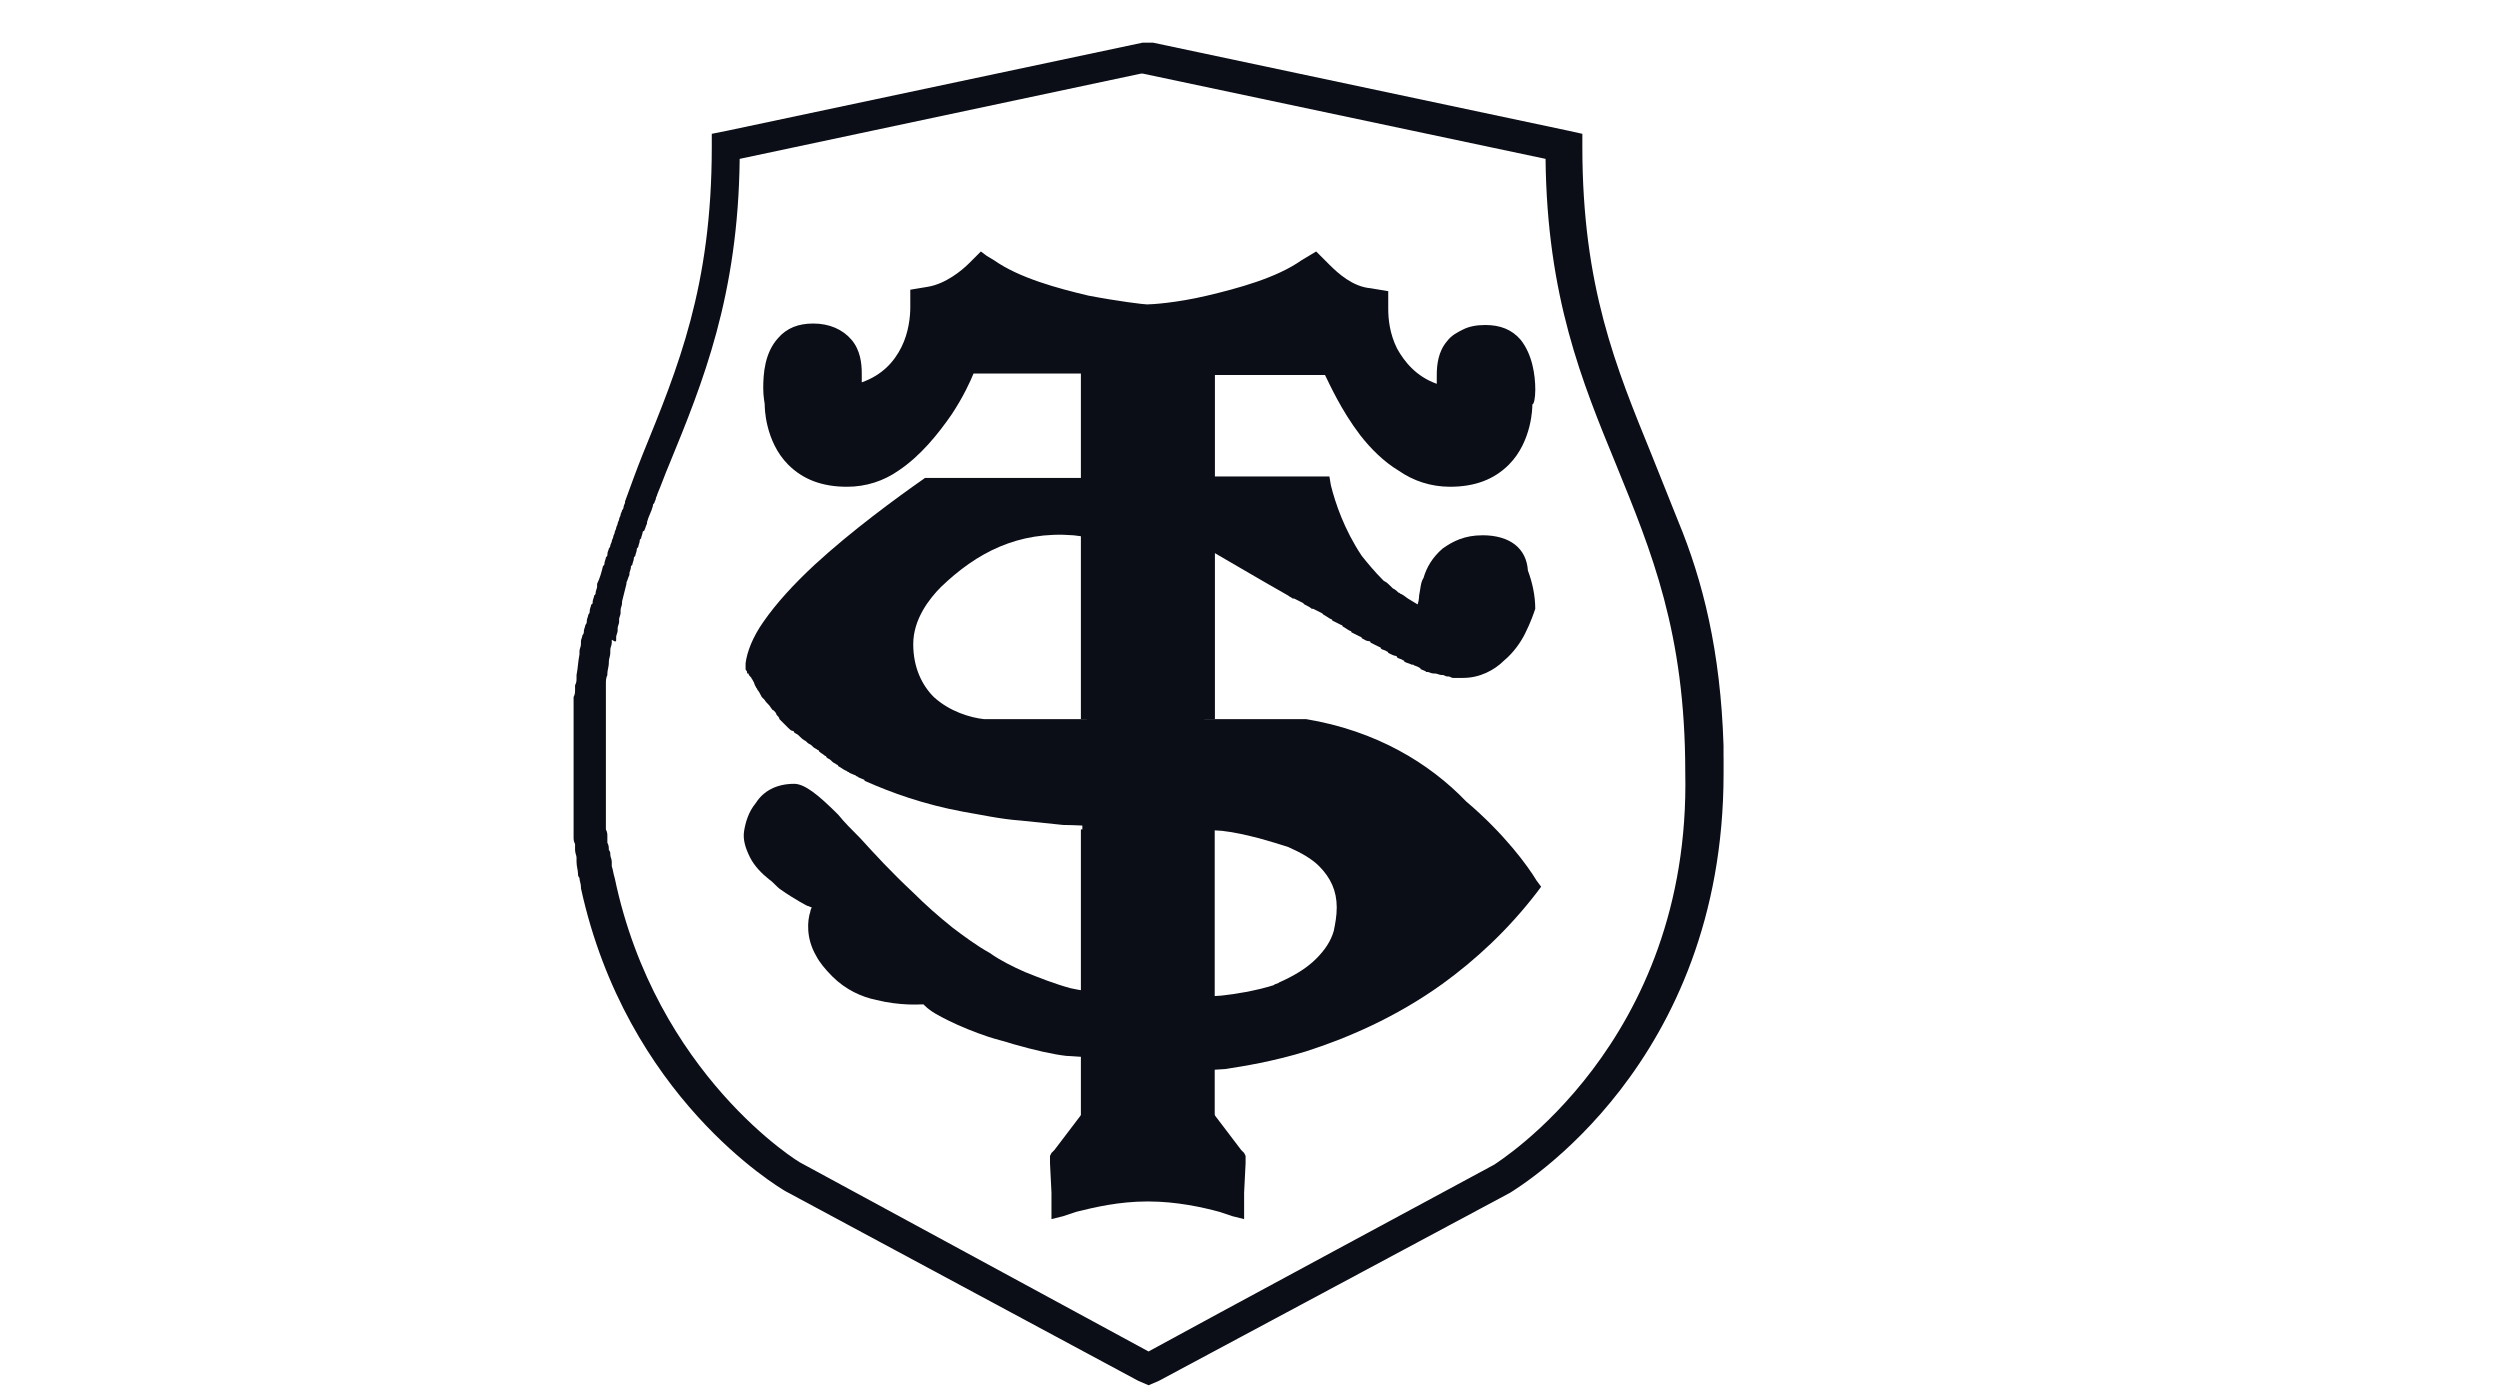
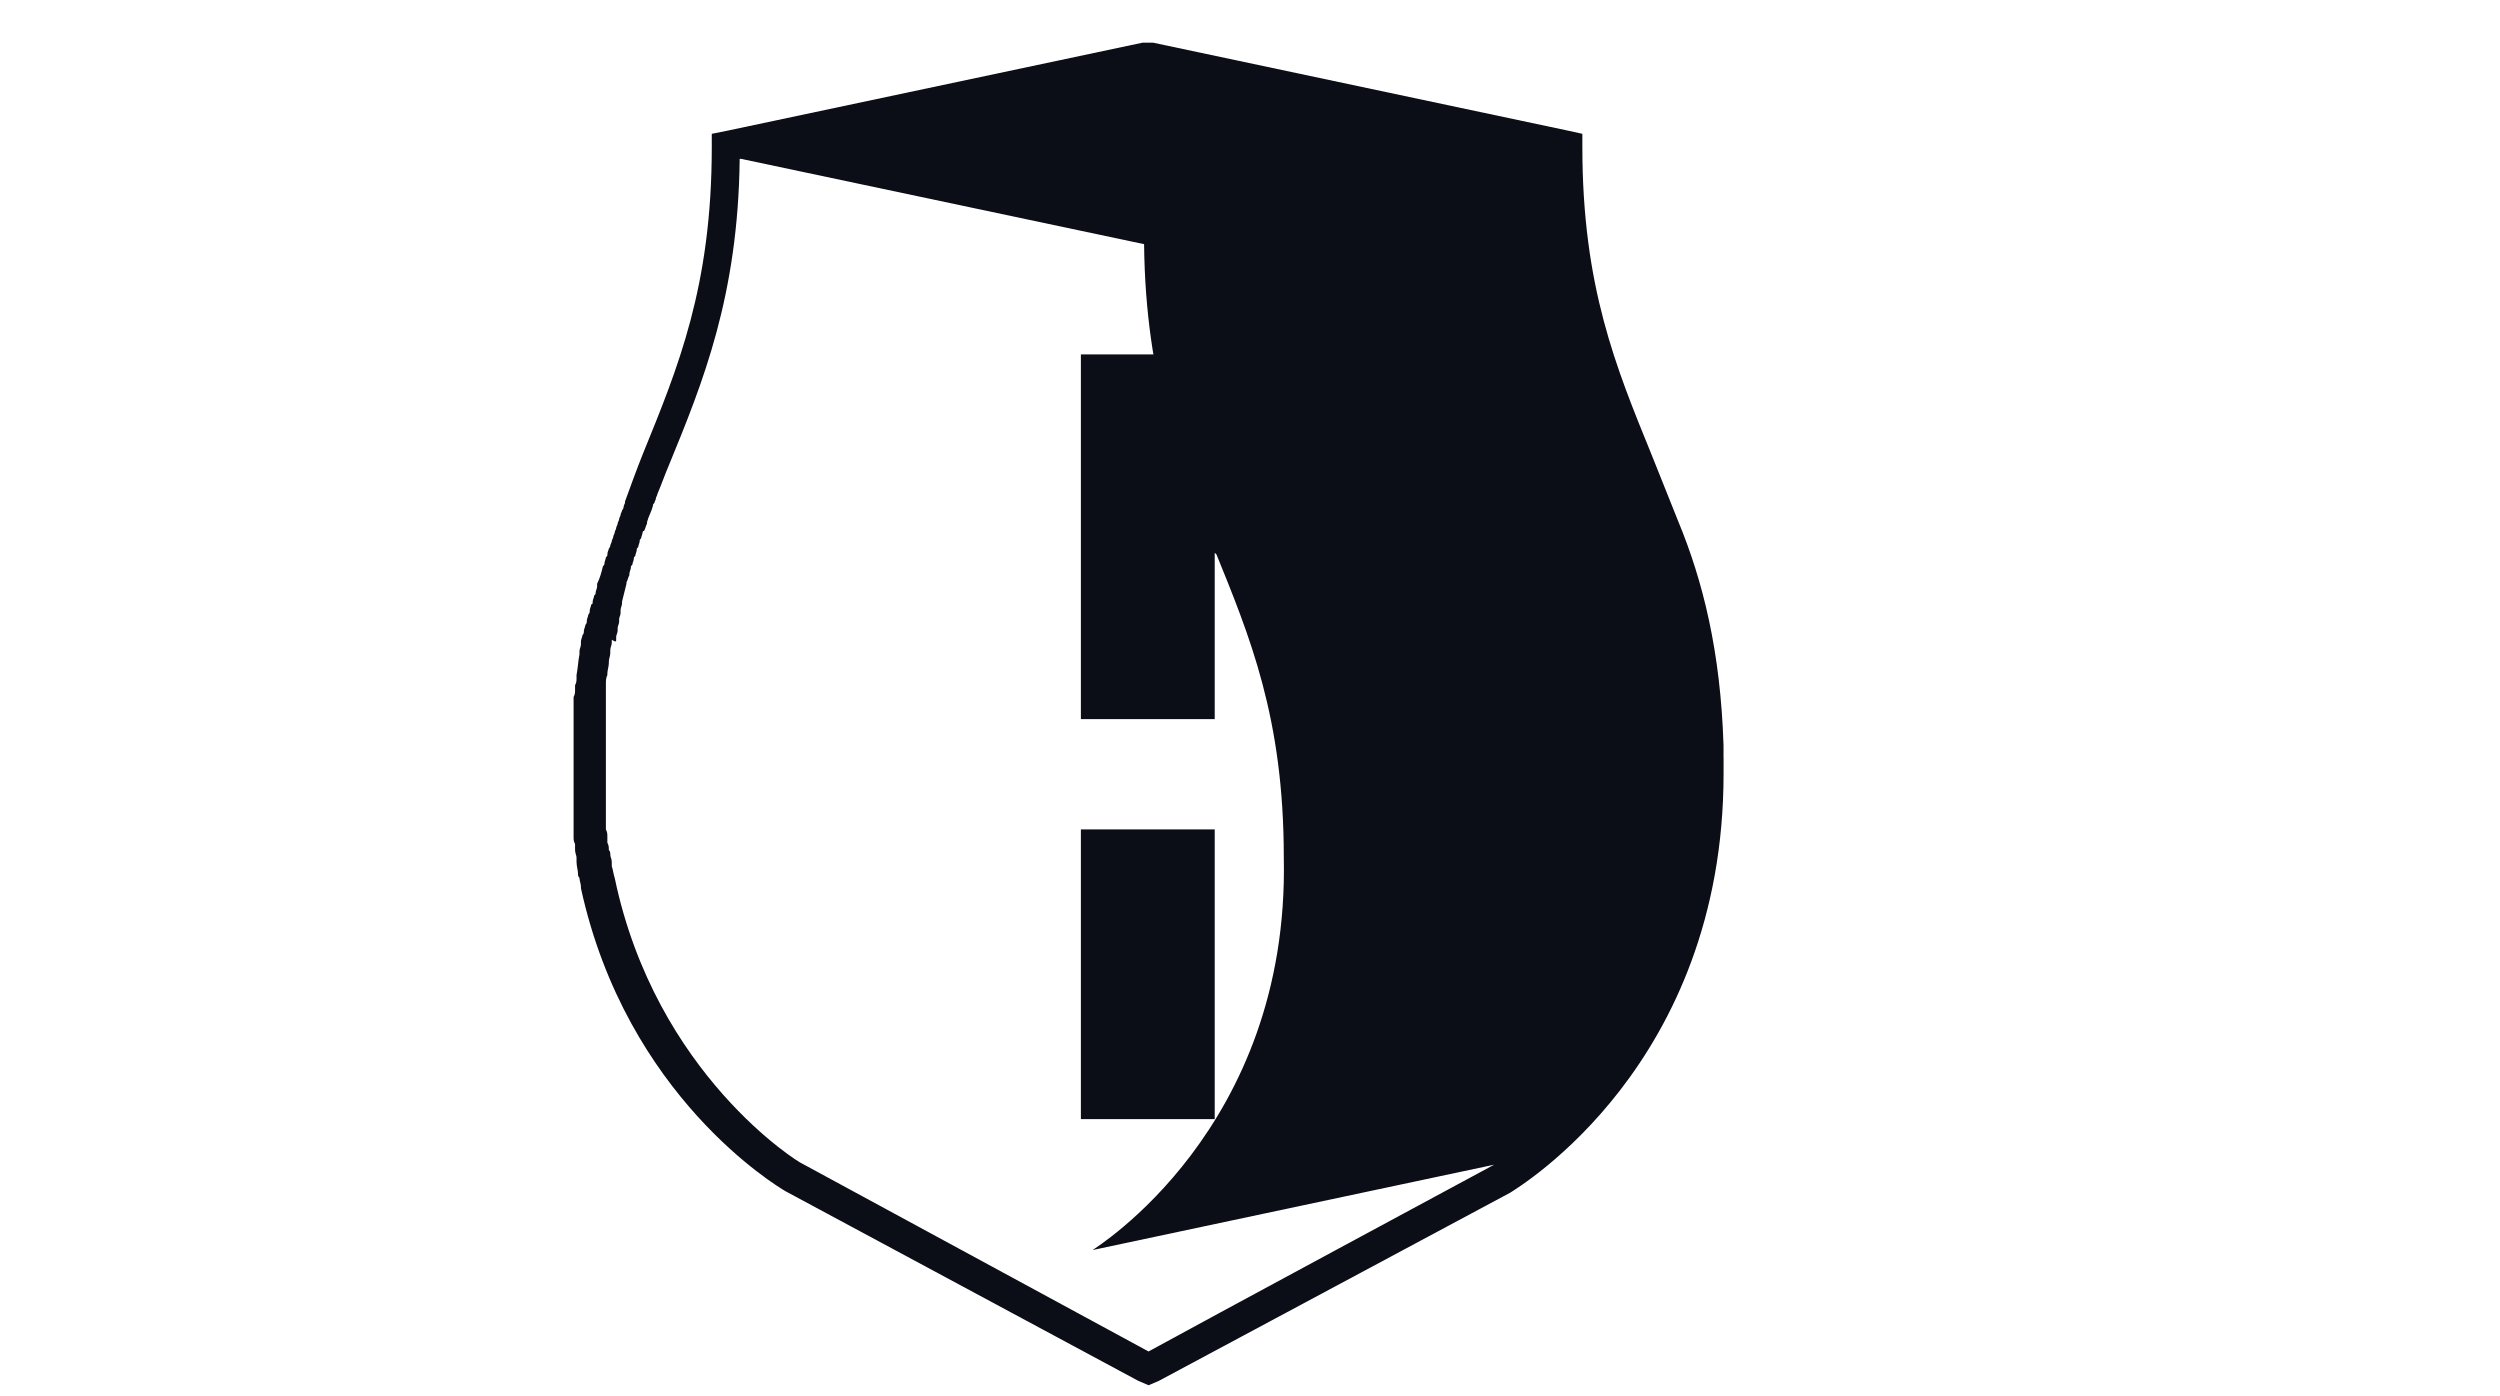
<svg xmlns="http://www.w3.org/2000/svg" enable-background="new 0 0 170 94.9" viewBox="0 0 170 94.9">
-   <path d="m105.5 10.9-27.4-5.9h-.1l-27.4 5.9c-.1 9.3-2.5 15.2-4.8 20.8-.3.7-.5 1.3-.8 2-.1.1-.1.2-.1.2 0 .1-.1.2-.1.3s0 .1-.1.2c-.1.4-.3.7-.4 1.1v.1c-.1.2-.1.3-.2.5 0 0 0 .1-.1.1 0 .1-.1.3-.1.4s0 .1-.1.2c0 .1-.1.3-.1.4s0 .1-.1.2c0 .1-.1.3-.1.4s0 .1-.1.2c0 .1-.1.3-.1.4s0 .1-.1.2c0 .1-.1.3-.1.4v.1c-.1.2-.1.3-.2.5v.1c-.1.4-.2.8-.3 1.2v.1c0 .2-.1.3-.1.5v.2c0 .1-.1.3-.1.4v.2c0 .1-.1.3-.1.4v.2c0 .1-.1.3-.1.4v.2c-.3.1-.3.2-.3.4v.2c0 .2-.1.3-.1.5v.2c0 .2-.1.4-.1.6v.1c0 .2-.1.5-.1.7v.1c0 .2 0 .4-.1.6v.2.5.3s0 .3 0 .5v.3s0 .3 0 .5v.3.5.3.5.3.6.3.8.9.3.6.4s0 .4 0 .5 0 .2 0 .4 0 .3 0 .5v.4s0 .3.1.5v.4s0 .3.1.5c0 .1 0 .2.1.3 0 .2.1.3.1.5v.3c0 .3.1.5.2.8 2.5 13 12.3 19 12.4 19l23.6 12.7c3-1.6 23.6-12.7 23.5-12.7.1-.1 13.4-8.1 13.4-26.6 0-9.5-2.3-15-4.7-20.9-2.3-5.5-4.7-11.4-4.8-20.7z" fill="none" />
  <g fill="#0b0d17">
-     <path d="m117.2 51.5c0-.2 0-.4 0-.6 0-.1 0-.1 0-.2-.2-6.4-1.4-11.2-3.1-15.3-.6-1.5-1.2-3-1.8-4.5-2.4-5.9-4.7-11.4-4.7-20.9v-.9l-.9-.2-28.3-6h-.1-.1-.3-.1-.1l-28.3 6-1 .2v.9c0 9.5-2.3 15-4.7 20.9-.4 1-.8 2.1-1.2 3.2v.1s-.1.2-.1.3-.1.2-.1.2c0 .1-.1.2-.1.3s-.1.2-.1.3-.1.2-.1.3-.1.2-.1.3-.1.2-.1.3-.1.2-.1.3-.1.2-.1.3-.1.2-.1.3-.1.2-.1.2c0 .1-.1.2-.1.4 0 .1 0 .1-.1.2 0 .1-.1.3-.1.4s0 .1-.1.2c-.1.4-.2.8-.4 1.2v.2c0 .1-.1.3-.1.4s0 .1-.1.2c0 .1-.1.3-.1.4s0 .2-.1.2c0 .1-.1.3-.1.4s0 .2-.1.3c0 .1-.1.3-.1.4s0 .2-.1.3c0 .1-.1.3-.1.4s0 .2-.1.3c0 .1-.1.3-.1.4v.2c0 .2-.1.3-.1.5v.2c-.1.5-.1.9-.2 1.4v.2c0 .2 0 .3-.1.5v.3c0 .2 0 .3-.1.5v.3.5.3.5.3.5.3.5.3.6.3.9 1 .3.6.4.6.4.5s0 .3 0 .4c0 .2 0 .3.1.5v.4c0 .2.1.4.1.5s0 .2 0 .3c0 .3.1.6.1.8 0 .1 0 .2.1.3 0 .2.1.4.1.6v.1c3.1 14.2 13.4 20.3 13.9 20.6l24 12.9.7.3.7-.3 23.9-12.8c.6-.4 14.5-8.7 14.5-28.5 0-.4 0-.8 0-1.1zm-15.6 27.7s-20.6 11.1-23.5 12.7l-23.6-12.8c-.1 0-9.9-6-12.7-19.4-.1-.3-.1-.5-.2-.8 0-.1 0-.2 0-.3 0-.2-.1-.3-.1-.5 0-.1 0-.2-.1-.3 0-.2 0-.3-.1-.5 0-.1 0-.2 0-.4s0-.3-.1-.5c0-.1 0-.2 0-.4s0-.3 0-.5c0-.1 0-.2 0-.4s0-.4 0-.5 0-.2 0-.4 0-.4 0-.6c0-.1 0-.2 0-.3 0-.3 0-.6 0-.9s0-.6 0-.8c0-.1 0-.2 0-.3 0-.2 0-.4 0-.6 0-.1 0-.2 0-.3 0-.2 0-.3 0-.5 0-.1 0-.2 0-.3 0-.2 0-.3 0-.5 0-.1 0-.2 0-.3 0-.2 0-.3 0-.5 0-.1 0-.2 0-.3 0-.2 0-.3 0-.5 0-.1 0-.2 0-.3 0-.2 0-.3 0-.5 0-.1 0-.2 0-.2 0-.2 0-.4.1-.6v-.1c0-.2.1-.5.1-.7v-.1c0-.2.1-.4.1-.6 0-.1 0-.1 0-.2 0-.2.1-.3.1-.5 0-.1 0-.1 0-.2.3.2.3.1.3 0s0-.2 0-.2c0-.1.1-.3.1-.4s0-.2 0-.2c0-.1.1-.3.1-.4s0-.1 0-.2.1-.3.1-.4 0-.1 0-.2c0-.2.1-.3.1-.5v-.1c.1-.4.2-.8.3-1.2 0 0 0 0 0-.1.1-.2.1-.3.2-.5v-.1c0-.1.1-.3.1-.4s0-.1.1-.2c0-.1.1-.3.1-.4s0-.1.1-.2c0-.1.1-.3.1-.4s0-.1.1-.2c0-.1.1-.3.1-.4s0-.1.1-.2c0-.1.1-.3.1-.4 0 0 0-.1.1-.1.1-.2.1-.3.2-.5v-.1c.1-.4.3-.7.4-1.1 0-.1 0-.1.1-.2 0-.1.1-.2.1-.3s.1-.2.1-.3c.3-.7.5-1.3.8-2 2.3-5.6 4.7-11.5 4.8-20.8l27.3-5.8h.1l27.4 5.8c.1 9.4 2.5 15.2 4.8 20.8 2.4 5.9 4.7 11.4 4.7 20.9.4 18.5-12.9 26.6-13 26.7z" />
-     <path d="m104.4 26.5c0-1-.2-2.4-1-3.4-.6-.7-1.4-1-2.4-1-.6 0-1.1.1-1.5.3s-.8.4-1.1.8c-.6.7-.7 1.6-.7 2.3v.6c-1.4-.5-2.2-1.5-2.7-2.4-.5-1-.6-2-.6-2.7v-.6-.6l-.6-.1-.6-.1c-1.2-.1-2.2-1-2.8-1.6l-.5-.5-.4-.4-.5.3-.5.3c-1.7 1.2-4.3 1.9-6.4 2.4s-3.8.6-4.1.6c-.2 0-1.9-.2-4-.6-2.1-.5-4.7-1.2-6.4-2.4l-.5-.3-.4-.3-.4.4-.4.4c-.5.5-1.6 1.4-2.8 1.6l-.6.1-.6.1v.6.6c0 .6-.1 1.7-.6 2.7s-1.3 1.9-2.7 2.4c0-.2 0-.4 0-.6 0-.7-.1-1.6-.7-2.3s-1.5-1.1-2.6-1.1c-1 0-1.8.3-2.4 1-.9 1-1 2.4-1 3.4 0 .6.1 1 .1 1.1s0 .7.2 1.5.6 1.8 1.4 2.6c1 1 2.3 1.5 4 1.5 1.3 0 2.5-.4 3.5-1.1 1.5-1 2.7-2.5 3.6-3.8.8-1.2 1.3-2.3 1.5-2.8h7.5v22 1.5h.2v.3.1 6.5h-.2-.1v1.8 18 .1l-1.9 2.5-.2.2-.1.2v.2.3l.1 2v.9.9l.8-.2.9-.3c1.2-.3 2.9-.7 4.8-.7h.1c1.9 0 3.7.4 4.8.7l.9.3.8.2v-.9-.9l.1-2v-.3-.2l-.1-.2-.2-.2s-1.6-2.1-1.9-2.5v-18-1.6h-.6v-7-.2h.7v-22-1.4h7.5c.3.6 1.1 2.4 2.4 4.1.7.9 1.6 1.8 2.6 2.4 1 .7 2.2 1.1 3.5 1.1 1.7 0 3-.5 4-1.5.8-.8 1.2-1.8 1.4-2.6s.2-1.4.2-1.5c.1 0 .2-.4.2-1z" />
+     <path d="m117.2 51.5c0-.2 0-.4 0-.6 0-.1 0-.1 0-.2-.2-6.4-1.4-11.2-3.1-15.3-.6-1.5-1.2-3-1.8-4.5-2.4-5.9-4.7-11.4-4.7-20.9v-.9l-.9-.2-28.3-6h-.1-.1-.3-.1-.1l-28.3 6-1 .2v.9c0 9.5-2.3 15-4.7 20.9-.4 1-.8 2.1-1.2 3.2v.1s-.1.2-.1.3-.1.2-.1.2c0 .1-.1.2-.1.3s-.1.2-.1.3-.1.2-.1.3-.1.2-.1.3-.1.2-.1.3-.1.2-.1.3-.1.2-.1.3-.1.2-.1.3-.1.2-.1.2c0 .1-.1.2-.1.4 0 .1 0 .1-.1.2 0 .1-.1.3-.1.4s0 .1-.1.2c-.1.4-.2.8-.4 1.2v.2c0 .1-.1.3-.1.4s0 .1-.1.2c0 .1-.1.3-.1.4s0 .2-.1.2c0 .1-.1.3-.1.4s0 .2-.1.3c0 .1-.1.3-.1.4s0 .2-.1.3c0 .1-.1.3-.1.4s0 .2-.1.3c0 .1-.1.3-.1.4v.2c0 .2-.1.3-.1.5v.2c-.1.5-.1.9-.2 1.4v.2c0 .2 0 .3-.1.5v.3c0 .2 0 .3-.1.5v.3.5.3.5.3.5.3.5.3.6.3.9 1 .3.6.4.6.4.5s0 .3 0 .4c0 .2 0 .3.1.5v.4c0 .2.1.4.1.5s0 .2 0 .3c0 .3.1.6.1.8 0 .1 0 .2.1.3 0 .2.1.4.1.6v.1c3.1 14.2 13.4 20.3 13.9 20.6l24 12.9.7.3.7-.3 23.9-12.8c.6-.4 14.5-8.7 14.5-28.5 0-.4 0-.8 0-1.1zm-15.6 27.7s-20.6 11.1-23.5 12.7l-23.6-12.8c-.1 0-9.9-6-12.7-19.4-.1-.3-.1-.5-.2-.8 0-.1 0-.2 0-.3 0-.2-.1-.3-.1-.5 0-.1 0-.2-.1-.3 0-.2 0-.3-.1-.5 0-.1 0-.2 0-.4s0-.3-.1-.5c0-.1 0-.2 0-.4s0-.3 0-.5c0-.1 0-.2 0-.4s0-.4 0-.5 0-.2 0-.4 0-.4 0-.6c0-.1 0-.2 0-.3 0-.3 0-.6 0-.9s0-.6 0-.8c0-.1 0-.2 0-.3 0-.2 0-.4 0-.6 0-.1 0-.2 0-.3 0-.2 0-.3 0-.5 0-.1 0-.2 0-.3 0-.2 0-.3 0-.5 0-.1 0-.2 0-.3 0-.2 0-.3 0-.5 0-.1 0-.2 0-.3 0-.2 0-.3 0-.5 0-.1 0-.2 0-.3 0-.2 0-.3 0-.5 0-.1 0-.2 0-.2 0-.2 0-.4.1-.6v-.1c0-.2.1-.5.1-.7v-.1c0-.2.1-.4.1-.6 0-.1 0-.1 0-.2 0-.2.1-.3.1-.5 0-.1 0-.1 0-.2.3.2.3.1.3 0s0-.2 0-.2c0-.1.1-.3.1-.4s0-.2 0-.2c0-.1.1-.3.1-.4s0-.1 0-.2.1-.3.1-.4 0-.1 0-.2c0-.2.1-.3.1-.5v-.1c.1-.4.2-.8.3-1.2 0 0 0 0 0-.1.1-.2.1-.3.2-.5v-.1c0-.1.1-.3.1-.4s0-.1.1-.2c0-.1.1-.3.1-.4s0-.1.1-.2c0-.1.1-.3.1-.4s0-.1.1-.2c0-.1.1-.3.1-.4s0-.1.1-.2c0-.1.1-.3.1-.4 0 0 0-.1.1-.1.1-.2.1-.3.2-.5v-.1c.1-.4.3-.7.4-1.1 0-.1 0-.1.1-.2 0-.1.1-.2.1-.3s.1-.2.1-.3c.3-.7.5-1.3.8-2 2.3-5.6 4.7-11.5 4.8-20.8h.1l27.4 5.8c.1 9.4 2.5 15.2 4.8 20.8 2.4 5.9 4.7 11.4 4.7 20.9.4 18.5-12.9 26.6-13 26.7z" />
    <path d="m100.8 36.4c-1.2 0-2 .4-2.7.9-.7.6-1.1 1.3-1.3 2-.2.3-.2.7-.3 1.2 0 0 0 .3-.1.6l-.5-.3c-.2-.1-.4-.3-.6-.4-.1 0-.1-.1-.2-.1-.1-.1-.2-.2-.4-.3-.1-.1-.1-.1-.2-.2s-.2-.2-.4-.3l-.1-.1c-.5-.5-1-1.1-1.4-1.6-1.2-1.8-1.8-3.6-2.1-4.8l-.1-.6h-.6-7.5-.7l-.1 4.6.4.2c1.4.8 3.4 2 5.7 3.3.1.1.2.1.3.2h.1l.6.3.1.1c.2.1.4.2.5.3h.1l.6.3.1.1c.2.1.3.2.5.3 0 0 .1 0 .1.1l.6.3s.1 0 .1.1c.2.1.3.2.5.3 0 0 .1 0 .1.1l.6.3s.1 0 .1.1c.2.1.3.2.5.2 0 0 .1 0 .1.1l.6.3s.1 0 .1.1c.1.1.3.1.4.2 0 0 .1 0 .1.1.2.1.4.2.5.2 0 0 .1 0 .1.1.1.1.3.1.4.2 0 0 .1 0 .1.1.2.1.3.1.5.2h.1c.1.1.3.1.4.2 0 0 .1 0 .1.1.2.1.3.1.4.2h.1c.1 0 .2.1.4.1h.1c.1 0 .3.1.4.1h.1c.1 0 .2.1.3.1h.1c.1 0 .2.1.3.1h.3.1s.2 0 .3 0c1.1 0 2.1-.5 2.8-1.2.6-.5 1.1-1.2 1.4-1.8.4-.8.6-1.4.7-1.7 0-.9-.2-1.8-.5-2.6-.1-1.5-1.2-2.4-3.1-2.4z" />
-     <path d="m58.5 57c-.6-.6-1.1-1.1-1.5-1.6-1.4-1.4-2.3-2.1-3-2.1-1.2 0-2.1.5-2.6 1.3-.5.6-.7 1.3-.8 1.9s.1 1.2.4 1.8.8 1.1 1.3 1.5c.3.2.5.5.8.7 1 .7 1.8 1.1 1.8 1.1.1 0 .2.1.3.1-.1.2-.1.3-.1.3-.2.6-.3 1.8.4 3 .2.4.6.9 1.1 1.4.9.9 2 1.4 3 1.6 1.6.4 3 .3 3 .3s.1 0 .2 0l.1.1c.4.4 1 .7 1.6 1 .8.4 1.8.8 2.7 1.1.6.2 1.1.3 1.7.5 1.4.4 2.7.7 3.6.8l1.6.1v-4.5c-.4 0-1.3-.2-1.3-.2-1.1-.3-2.1-.7-3.1-1.1-.9-.4-1.7-.8-2.4-1.3-.9-.5-1.7-1.1-2.5-1.7-1-.8-1.9-1.6-2.7-2.4-1.5-1.4-2.6-2.6-3.6-3.7z" />
-     <path d="m88.8 48.9h-5.6-10.7-5.6c-.9-.1-2.3-.5-3.4-1.5-.8-.8-1.4-2-1.4-3.6 0-1.7 1.1-3.1 1.9-3.9 2.4-2.3 5.2-3.8 9-3.5l.8.1v-4h-.8-10-.2.1c-2 1.4-5 3.6-7.5 5.9-1.4 1.3-2.6 2.6-3.5 3.9-.7 1-1.1 2-1.2 2.8v.1.1.1.1c0 .1.1.1.1.2s0 .1.1.1c0 .1.1.2.2.3 0 .1.1.1.1.2.1.1.1.3.2.4 0 .1.1.1.1.2.1.1.2.3.3.5l.2.2c.1.2.3.3.4.5.1.1.1.2.2.2.1.1.2.2.2.3.1.1.2.2.2.3 0 0 0 0 .1.1s.2.2.2.2l.3.3c.1.1.2.2.3.2 0 0 .1 0 .1.1.1.1.2.1.3.2 0 0 0 0 .1.1s.2.2.4.3c0 0 0 0 .1.1s.2.1.3.2l.1.1c.1.1.2.1.3.2 0 0 .1 0 .1.1.1.1.3.2.4.3 0 0 .1 0 .1.1.1.1.2.1.3.2l.1.1c.1.1.2.1.3.2 0 0 .1 0 .1.1.2.1.3.2.5.3.1 0 .1.1.2.1.1.1.2.1.4.2.1 0 .1.1.2.1.1.1.2.1.4.2 0 0 .1 0 .1.1 1.8.8 4 1.6 6.7 2.1 1.2.2 2.5.5 3.9.6.9.1 1.9.2 2.9.3 0 0 .9 0 2.3.1.9 0 2.1.1 3.2.1.9 0 1.8.1 2.6.1 1.5 0 2.7.1 2.7.1.9.1 1.7.3 2.5.5.7.2 1.4.4 2 .6.9.4 1.6.8 2.1 1.3.8.8 1.2 1.7 1.2 2.8 0 .6-.1 1.1-.2 1.6-.2.7-.6 1.3-1.2 1.9-.7.7-1.6 1.2-2.5 1.6-.1.1-.3.1-.4.2-1.3.4-2.6.6-3.5.7 0 0-1 .1-1.4 0v5.1l1.6-.1c1.3-.2 3.2-.5 5.5-1.2 2.8-.9 6.1-2.3 9.3-4.6 2.2-1.6 4.4-3.6 6.4-6.2l.3-.4-.3-.4c-.6-1-2.2-3.2-4.8-5.4-2.5-2.6-6.1-4.8-10.9-5.6z" />
    <path d="m73.5 24.1h9.1v24.8h-9.1z" />
    <path d="m73.5 56.4h9.1v19.7h-9.1z" />
  </g>
</svg>